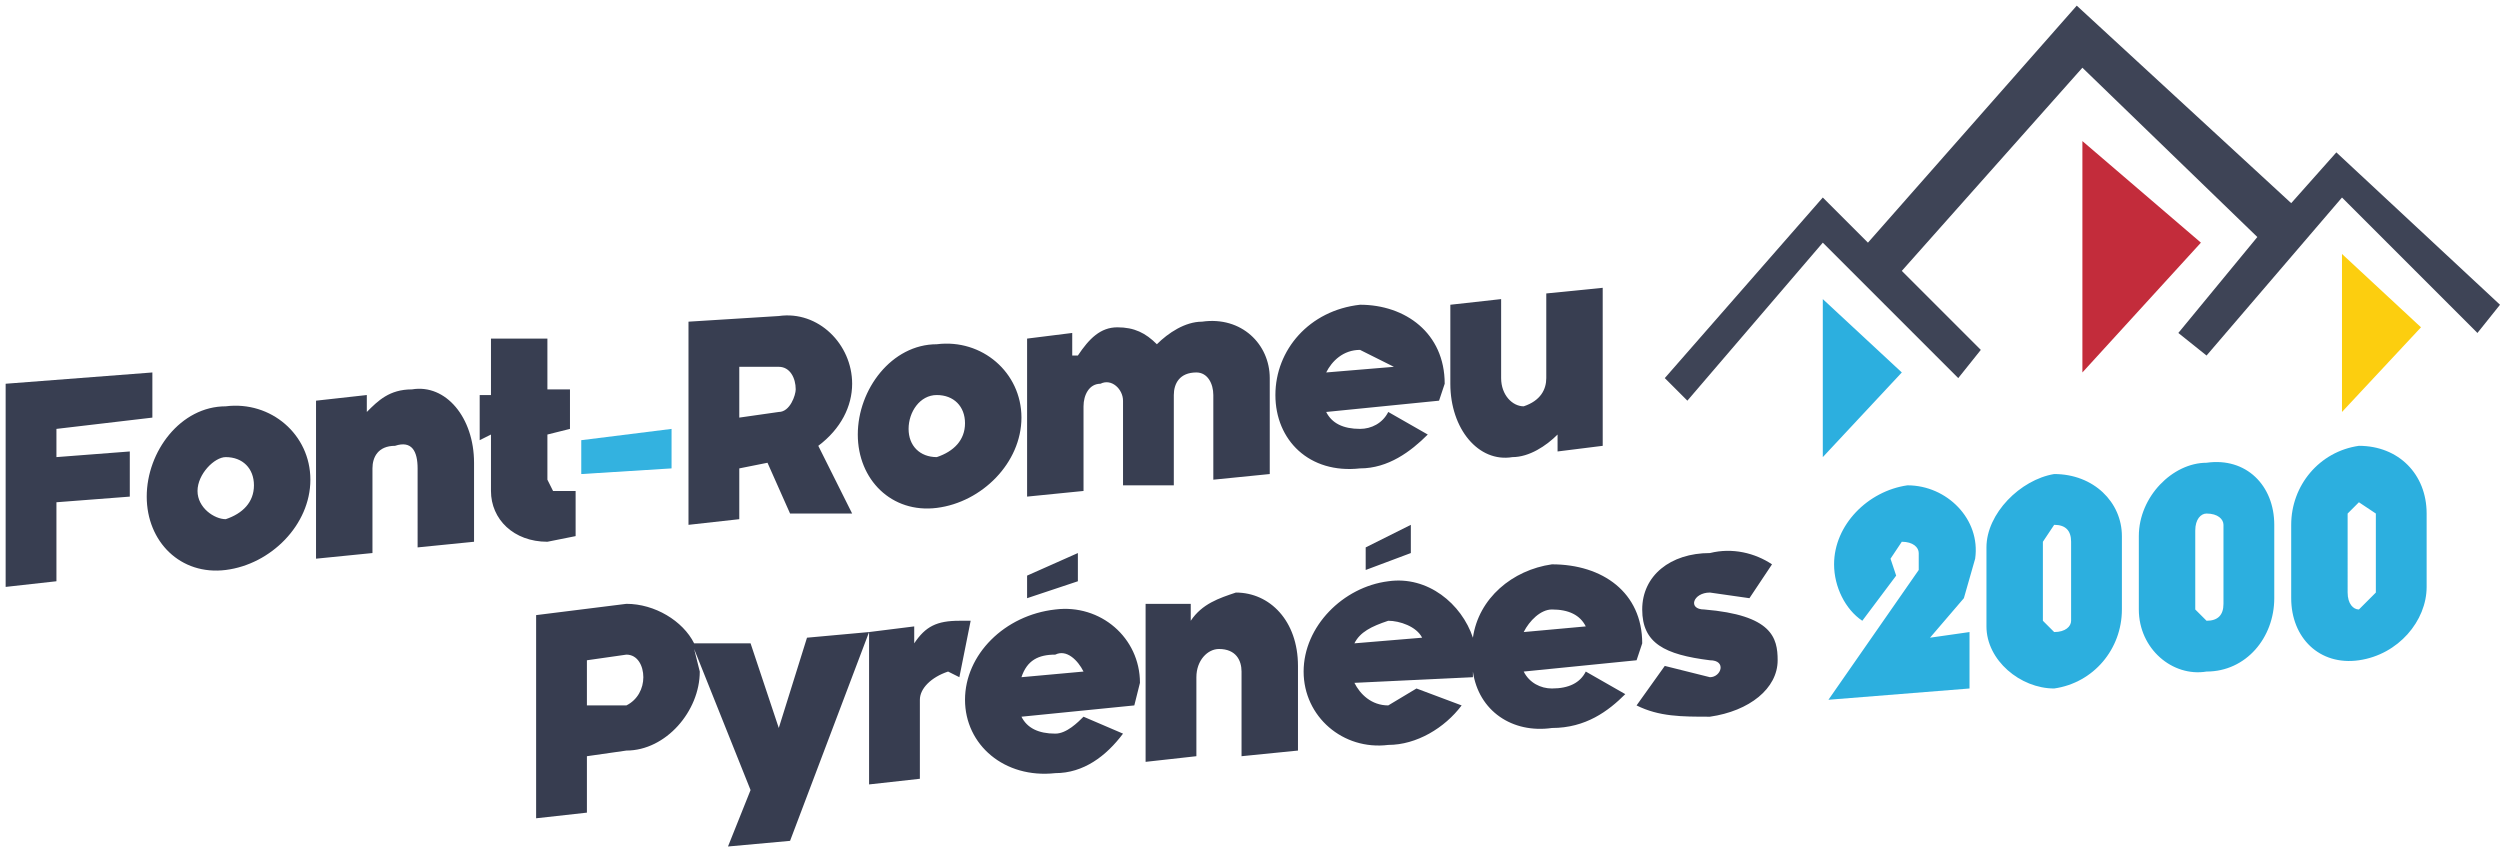
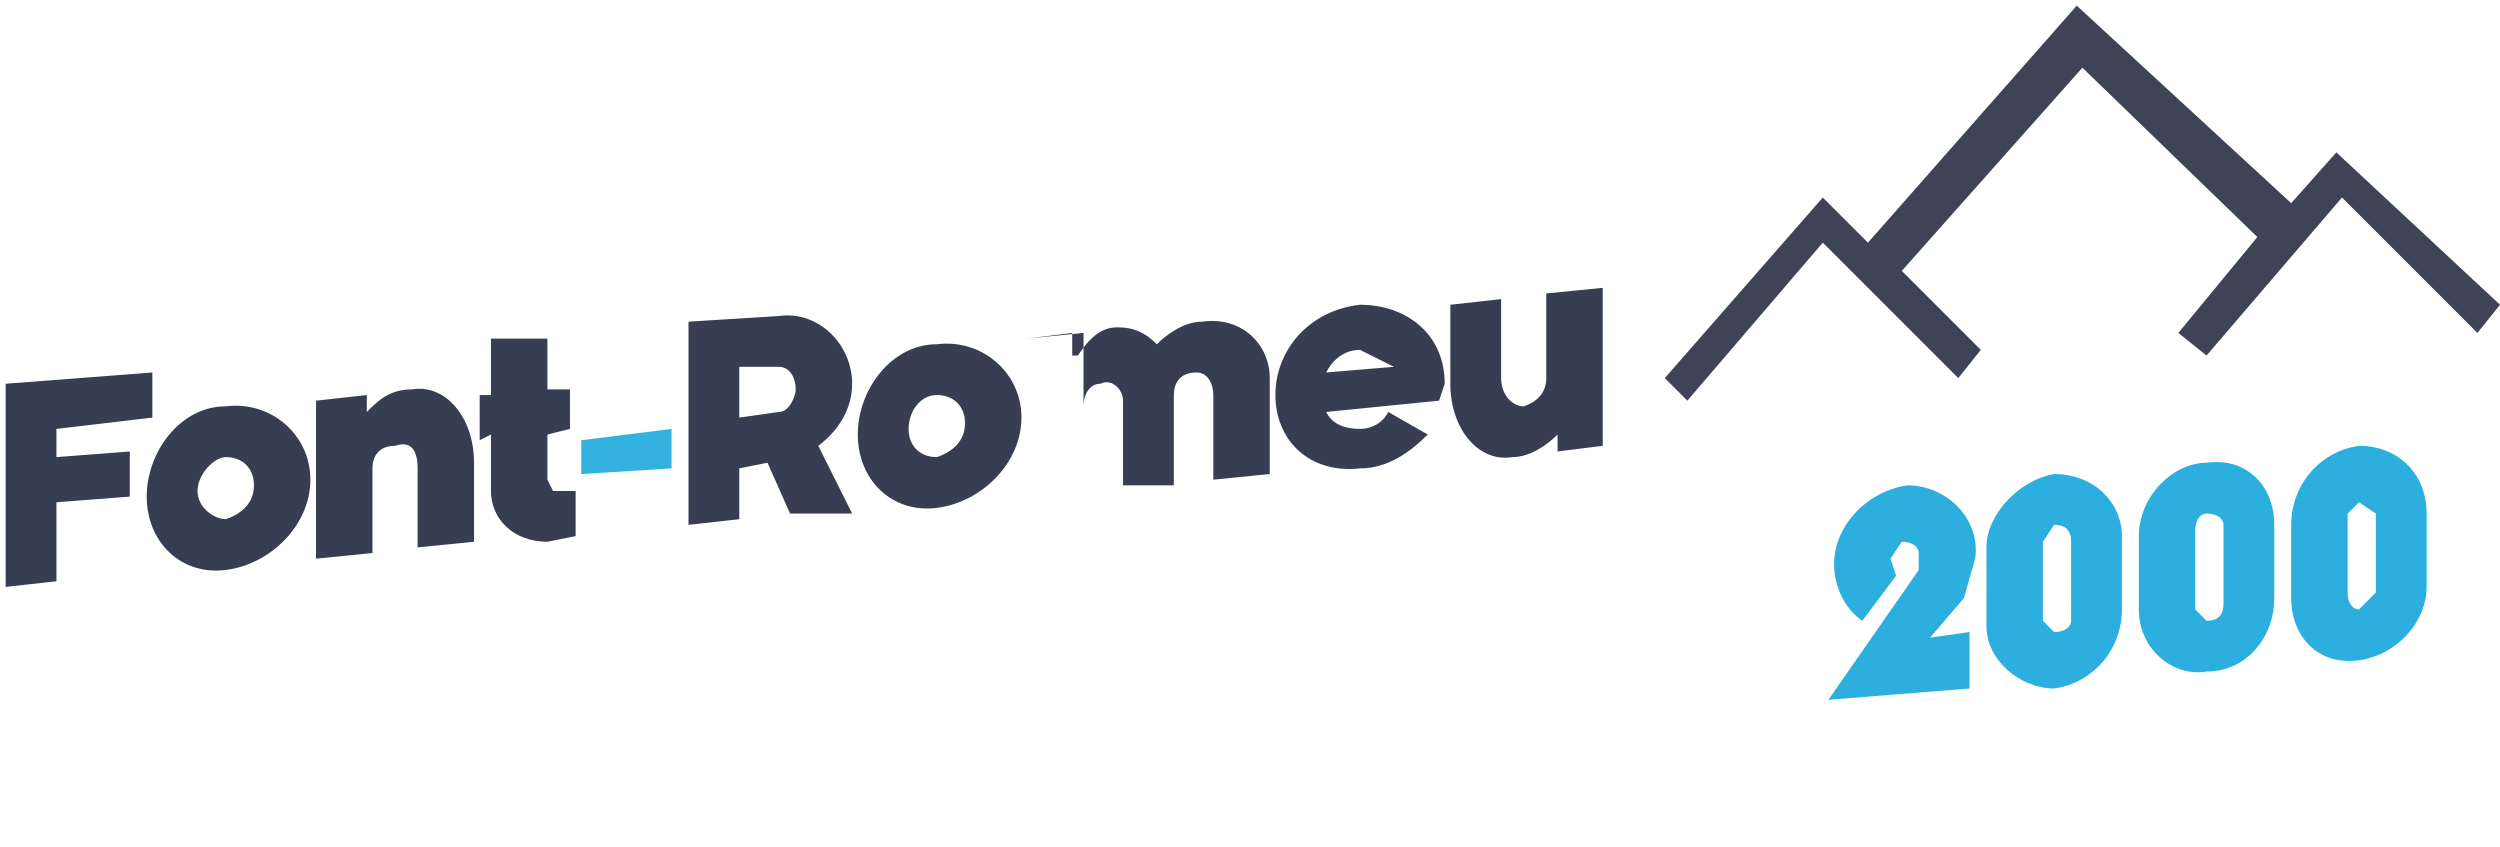
<svg xmlns="http://www.w3.org/2000/svg" width="443" height="150" fill="none" viewBox="0 0 443 150">
-   <path fill="#C32C3B" d="M369 66V25l21 18-21 23Z" />
-   <path fill="#FCCE0F" d="M415 73V45l14 13-14 15Z" />
-   <path fill="#2CAFDF" d="M323 81V53l14 13-14 15Z" />
  <path fill="#3E4456" fill-rule="evenodd" d="M406 36 368 1l-37 42-8-8-28 32 4 4 24-28 24 24 4-5-14-14 32-36 31 30-14 17 5 4 24-28 24 24 4-5-29-27-8 9Z" clip-rule="evenodd" />
  <path fill="#383E51" fill-rule="evenodd" d="M97 85v-8l4-1v-7h-4v-9H87v10h-2v8l2-1v10c0 5 4 9 10 9l5-1v-8h-4l-1-2Zm-87-4v-5l17-2v-8L1 68v36l9-1V89l13-1v-8l-13 1Zm35 5c0 3-2 5-5 6-2 0-5-2-5-5s3-6 5-6c3 0 5 2 5 5Zm-19 2c0 8 6 14 14 13s15-8 15-16-7-14-15-13c-8 0-14 8-14 16Zm40-5v15l-10 1V71l9-1v3c2-2 4-4 8-4 6-1 11 5 11 13v14l-10 1V83c0-3-1-5-4-4-3 0-4 2-4 4Z" clip-rule="evenodd" />
  <path fill="#33B2E0" d="M119 76v7l-16 1v-6l16-2Z" />
-   <path fill="#383E51" fill-rule="evenodd" d="M274 52v15c0 2-1 4-4 5-2 0-4-2-4-5V53l-9 1v14c0 8 5 14 11 13 3 0 6-2 8-4v3l8-1V51l-10 1Zm-27 13-6-3c-3 0-5 2-6 4l12-1Zm8 6-20 2c1 2 3 3 6 3 2 0 4-1 5-3l7 4c-3 3-7 6-12 6-9 1-15-5-15-13s6-15 15-16c8 0 15 5 15 14l-1 3Zm-117-6h-7v9l7-1c2 0 3-3 3-4 0-2-1-4-3-4Zm7 14 6 12h-11l-4-9-5 1v9l-9 1V57l16-1c7-1 13 5 13 12 0 4-2 8-6 11Zm21 2c3-1 5-3 5-6s-2-5-5-5-5 3-5 6 2 5 5 5Zm0 9c-8 1-14-5-14-13s6-16 14-16c8-1 15 5 15 13s-7 15-15 16Zm16-30v28l10-1V72c0-2 1-4 3-4 2-1 4 1 4 3v15h9V70c0-2 1-4 4-4 2 0 3 2 3 4v15l10-1V67c0-6-5-11-12-10-3 0-6 2-8 4-2-2-4-3-7-3s-5 2-7 5h-1v-4l-8 1Z" clip-rule="evenodd" />
-   <path fill="#373D50" fill-rule="evenodd" d="M250 98v-5l-8 4v4l8-3Zm-4 12c2 0 5 1 6 3l-12 1c1-2 3-3 6-4Zm-6 11 21-1v-1c1 7 7 11 14 10 6 0 10-3 13-6l-7-4c-1 2-3 3-6 3-2 0-4-1-5-3l20-2 1-3c0-9-7-14-16-14-7 1-13 6-14 13-2-6-8-11-15-10-8 1-15 8-15 16s7 14 15 13c5 0 10-3 13-7l-8-3-5 3c-3 0-5-2-6-4Zm-49-18v-5l-9 4v4l9-3Zm-4 13c2-1 4 1 5 3l-11 1c1-3 3-4 6-4Zm-6 11 20-2 1-4c0-8-7-14-15-13-9 1-16 8-16 16s7 14 16 13c5 0 9-3 12-7l-7-3c-1 1-3 3-5 3-3 0-5-1-6-3Zm-77-10 7-1c2 0 3 2 3 4s-1 4-3 5h-7v-8Zm0 17 7-1c7 0 13-7 13-14l-1-4 10 25-4 10 11-1 14-37-11 1-5 16-5-15h-10c-2-4-7-7-12-7l-16 2v36l9-1v-10Zm50 5v-27l8-1v3c2-3 4-4 8-4h2l-2 10-2-1c-3 1-5 3-5 5v14l-9 1Zm58-19v14l-9 1v-28h8v3c2-3 5-4 8-5 6 0 11 5 11 13v15l-10 1v-15c0-2-1-4-4-4-2 0-4 2-4 5Zm69-9c-1-2-3-3-6-3-2 0-4 2-5 4l11-1Zm22-6 7 1 4-6c-3-2-7-3-11-2-7 0-12 4-12 10s4 8 12 9c3 0 2 3 0 3l-8-2-5 7c4 2 8 2 13 2 7-1 12-5 12-10 0-4-1-8-13-9-3 0-2-3 1-3Z" clip-rule="evenodd" />
+   <path fill="#383E51" fill-rule="evenodd" d="M274 52v15c0 2-1 4-4 5-2 0-4-2-4-5V53l-9 1v14c0 8 5 14 11 13 3 0 6-2 8-4v3l8-1V51l-10 1Zm-27 13-6-3c-3 0-5 2-6 4l12-1Zm8 6-20 2c1 2 3 3 6 3 2 0 4-1 5-3l7 4c-3 3-7 6-12 6-9 1-15-5-15-13s6-15 15-16c8 0 15 5 15 14l-1 3Zm-117-6h-7v9l7-1c2 0 3-3 3-4 0-2-1-4-3-4Zm7 14 6 12h-11l-4-9-5 1v9l-9 1V57l16-1c7-1 13 5 13 12 0 4-2 8-6 11Zm21 2c3-1 5-3 5-6s-2-5-5-5-5 3-5 6 2 5 5 5Zm0 9c-8 1-14-5-14-13s6-16 14-16c8-1 15 5 15 13s-7 15-15 16Zm16-30l10-1V72c0-2 1-4 3-4 2-1 4 1 4 3v15h9V70c0-2 1-4 4-4 2 0 3 2 3 4v15l10-1V67c0-6-5-11-12-10-3 0-6 2-8 4-2-2-4-3-7-3s-5 2-7 5h-1v-4l-8 1Z" clip-rule="evenodd" />
  <path fill="#2CAFDF" fill-rule="evenodd" d="m418 89 3 2v14l-3 3c-1 0-2-1-2-3V91l2-2Zm0 28c7-1 12-7 12-13V91c0-7-5-12-12-12-7 1-12 7-12 14v13c0 7 5 12 12 11Zm-24-24c0-1-1-2-3-2-1 0-2 1-2 3v14l2 2c2 0 3-1 3-3V93Zm9 13c0 7-5 13-12 13-6 1-12-4-12-11V95c0-7 6-13 12-13 7-1 12 4 12 11v13Zm-39-13c2 0 3 1 3 3v14c0 1-1 2-3 2l-2-2V96l2-3Zm0 29c7-1 12-7 12-14V95c0-6-5-11-12-11-6 1-12 7-12 13v14c0 6 6 11 12 11Zm-34-12 6-8-1-3 2-3c2 0 3 1 3 2v3l-16 23 25-2v-10l-7 1 6-7 2-7c1-7-5-13-12-13-7 1-13 7-13 14 0 4 2 8 5 10Z" clip-rule="evenodd" />
</svg>